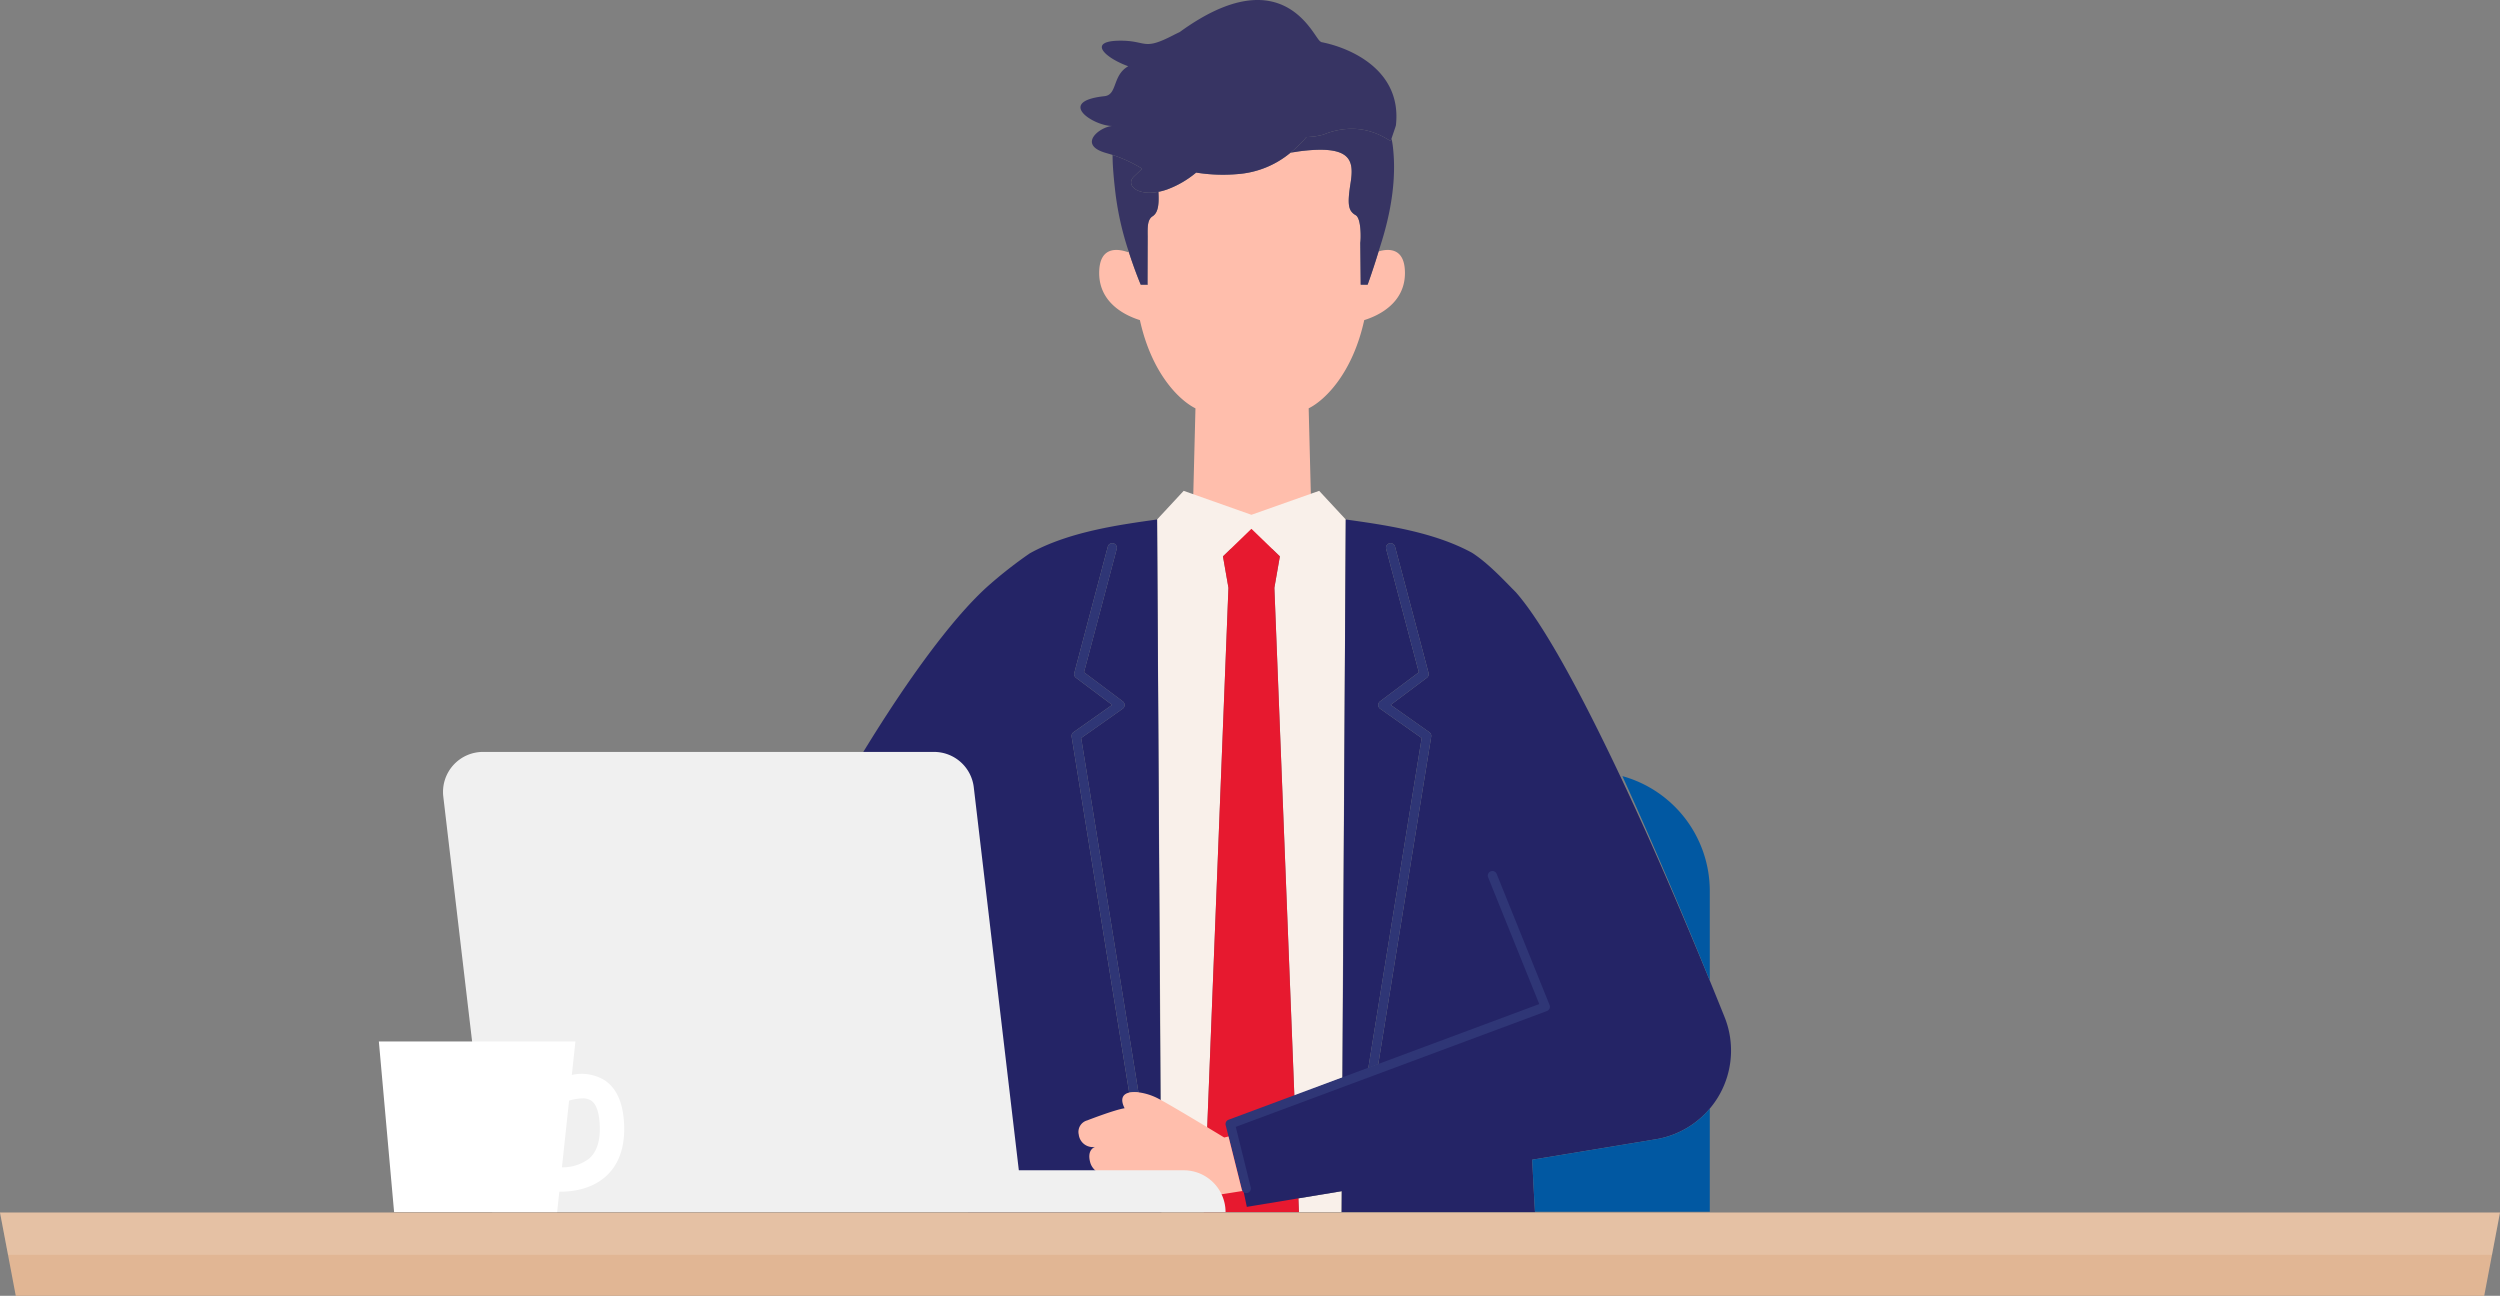
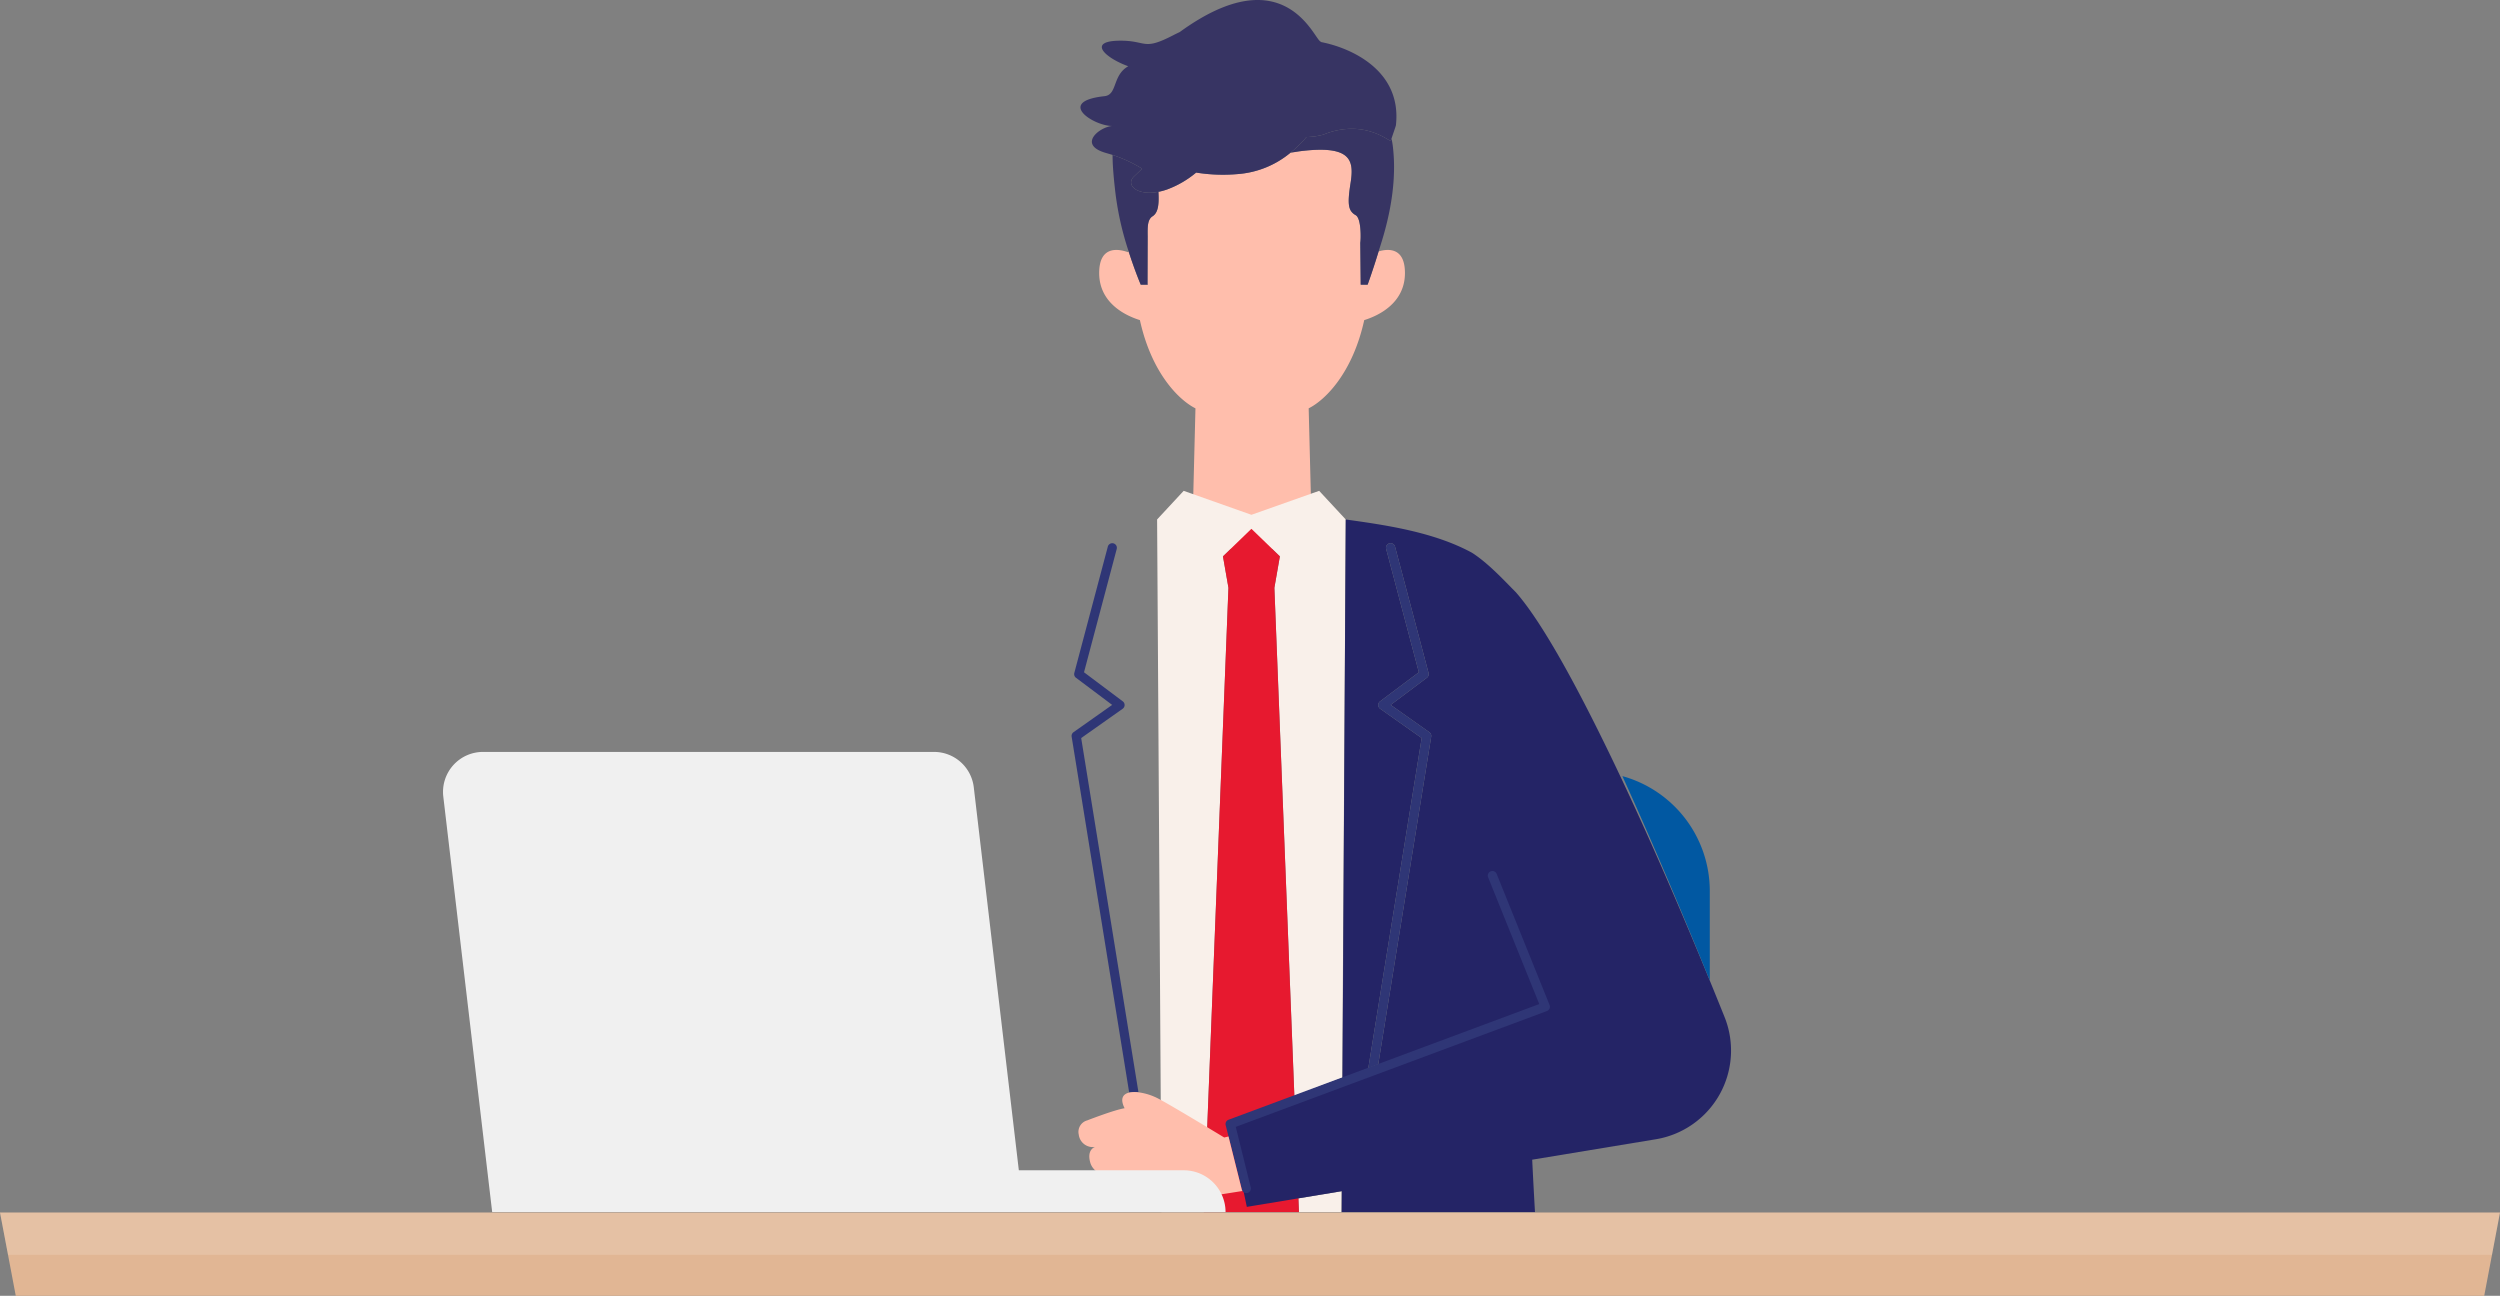
<svg xmlns="http://www.w3.org/2000/svg" width="600" height="311" viewBox="0 0 600 311">
  <rect x="0" y="0" width="600" height="311" fill="#808080" stroke="none" />
  <g transform="translate(-861.083 -588.982)">
    <g transform="translate(952.008 588.982)">
      <g transform="translate(98.315)">
        <g transform="translate(70.073)">
          <path d="M1136.541,657.309l-.055-.231.036-11.362c-.035-2.4-.035-4.059,1.181-4.832,1.421-.9,1.554-3.082,1.4-5.865a14.869,14.869,0,0,0,2.119-.58,23.651,23.651,0,0,0,6.935-4.038,40.494,40.494,0,0,0,9.992.357,22.376,22.376,0,0,0,12.47-4.977c.072-.057.135-.116.2-.173.7-.08,1.292-.178,1.995-.295,12.7-1.656,13.252,2.209,12.4,7.617-.8,5.081-.577,6.664,1.235,7.7,1.355.773,1.264,5.667,1.1,6.625l.1,10.057h1.656s1.23-3.341,2.645-7.993c2.3-.681,6.322-.985,6.322,5.19,0,7.406-6.652,10.334-9.773,11.3-2.767,12.625-9.308,19.166-13.333,21.178l.853,33.711-14.438.028-14.439-.028.854-33.711c-4.025-2.012-10.566-8.553-13.333-21.178-3.121-.966-9.773-3.894-9.773-11.3,0-6.868,4.972-5.721,7.026-4.955-.007-.131-.011-.269-.019-.4,1.513,4.769,2.963,8.159,2.963,8.159Z" transform="translate(-1120.396 -588.982)" fill="#ffbeac" />
          <g transform="translate(7.699 30.907)">
            <path d="M1174.634,621.874a16.819,16.819,0,0,0,4.109-.6,17.9,17.9,0,0,1,6.62-1.386c5.816-.048,9.3,3.11,9.52,2.883a2.192,2.192,0,0,1,.068-.237c.024-.077.056-.175.091-.28a16.653,16.653,0,0,1,.307,1.71c1.421,11.367-2.464,22.293-3.393,25.35-1.415,4.652-2.645,7.993-2.645,7.993h-1.656l-.1-10.057c.16-.958.251-5.852-1.1-6.625-1.812-1.033-2.039-2.616-1.235-7.7.855-5.408.3-9.273-12.4-7.617-.7.117-1.292.215-1.995.295A29.761,29.761,0,0,0,1174.634,621.874Z" transform="translate(-1128.096 -619.889)" fill="#373463" />
            <path d="M1135.193,629.465c-.6.589-1.237,1.2-1.919,1.838-2.129,2,.615,4.728,5.83,3.716.153,2.783.02,4.963-1.4,5.865-1.216.773-1.216,2.429-1.181,4.832l-.036,11.362.055.231h-1.675s-1.45-3.39-2.963-8.159a71.806,71.806,0,0,1-3.248-15c0-.025-.553-4.639-.552-7.729-.007-.09,0-.171-.007-.257A33.3,33.3,0,0,1,1135.193,629.465Z" transform="translate(-1128.096 -619.889)" fill="#373463" />
          </g>
          <path d="M1126.168,612.063c3.132-.339,1.841-4.994,5.693-7.183-5.52-1.977-10.076-6.135-1.823-6.135,6.366,0,5.3,2.494,12.666-1.329.506-.263,1.009-.507,1.511-.739,25.526-18.551,32.422,2.271,33.841,2.271h-.1l.272.147c7.03,1.372,19.361,6.757,17.875,19.954-.019.171-.739,2.22-1.065,3.207-.035.105-.067.2-.091.28a2.192,2.192,0,0,0-.068.237c-.218.227-3.7-2.931-9.52-2.883a17.9,17.9,0,0,0-6.62,1.386,16.819,16.819,0,0,1-4.109.6,29.761,29.761,0,0,1-3.809,3.734c-.07.057-.133.116-.2.173a22.376,22.376,0,0,1-12.47,4.977,40.494,40.494,0,0,1-9.992-.357,23.651,23.651,0,0,1-6.935,4.038,14.869,14.869,0,0,1-2.119.58c-5.215,1.012-7.959-1.72-5.83-3.716.682-.639,1.318-1.249,1.919-1.838a33.3,33.3,0,0,0-7.1-3.305c-.57-.177-1.129-.333-1.755-.52-6.625-1.977-1.4-6.163,1.656-6.426C1123.58,619.214,1114.384,613.337,1126.168,612.063Z" transform="translate(-1120.396 -588.982)" fill="#373463" />
        </g>
        <g transform="translate(88.464 117.799)">
          <path d="M1183.02,879.909H1172.83l-.13-3.3,10.352-1.712Z" transform="translate(-1138.787 -706.799)" fill="#f9f0ea" />
          <path d="M1138.787,713.67l6.378-6.871,1.7.6,14.559,5.153,14.552-5.15,1.707-.6,6.378,6.871v0l-.839,134.044-11.486,4.368-4.8-122.011,1.317-7.546-6.829-6.6-6.829,6.6,1.317,7.546-5.893,149.835h-10.19l-1.041-166.236Z" transform="translate(-1138.787 -706.799)" fill="#f9f0ea" />
          <g transform="translate(11.231 9.124)">
            <path d="M1154.594,722.528l6.829-6.6,6.829,6.6-1.317,7.546,5.893,149.835h-22.812l5.893-149.835Z" transform="translate(-1150.018 -715.923)" fill="#e7192f" />
          </g>
        </g>
        <g transform="translate(0 124.67)">
          <path d="M1171.735,852.084l-15.759,5.993.725,3.432,2.721,12.875.9,4.266L1172.7,876.6l10.352-1.711.079-.013-.029,5.029h46.378c-.256-4.471-.481-8.694-.668-12.58l29.656-4.9a21.581,21.581,0,0,0,16.517-29.319c-14.96-37.322-37.226-87.354-50.106-101.977-2.76-2.76-6.523-6.9-10.494-9.456-9.3-5.076-21.136-6.71-30.324-8h0l-.773,134.02-.066.025Zm17.744-6.747,12.806-79.206-9.953-7.025a1.1,1.1,0,0,1-.025-1.785l9.3-6.975-7.85-29.589a1.1,1.1,0,1,1,2.134-.566l8.041,30.308a1.1,1.1,0,0,1-.405,1.166l-8.683,6.512,9.276,6.548a1.1,1.1,0,0,1,.453,1.078l-12.712,78.627Z" transform="translate(-1050.323 -713.67)" fill="#242466" />
-           <path d="M1050.323,801.942l6.641,56.447a34.6,34.6,0,0,0,19.866-16.409c5.1-9.372,11.485-21.892,17.342-33.418.267,17.225.483,33.331.451,41.185-.026,6.34-.508,17.219-1.232,30.162h46.355l-.959-166.236v0c-9.268,1.3-21.231,2.956-30.567,8.136a106.419,106.419,0,0,0-10.226,8.026C1083.615,742.872,1063.5,775.4,1050.323,801.942Zm68.4-37.217,9.276-6.548-8.683-6.512a1.1,1.1,0,0,1-.4-1.166l8.041-30.308a1.1,1.1,0,1,1,2.135.566l-7.851,29.589,9.3,6.975a1.1,1.1,0,0,1-.026,1.785l-9.951,7.025,16.59,102.614a1.1,1.1,0,0,1-.913,1.266,1.086,1.086,0,0,1-.178.015,1.105,1.105,0,0,1-1.089-.928l-16.7-103.3A1.1,1.1,0,0,1,1118.727,764.725Z" transform="translate(-1050.323 -713.67)" fill="#242466" />
        </g>
        <g transform="translate(67.937 130.369)">
          <path d="M1155.936,857.735l74.569-27.76-12.272-30.415a1.1,1.1,0,1,1,2.047-.826l12.7,31.467a1.1,1.1,0,0,1-.639,1.448l-74.676,27.8,3.584,14.476a1.1,1.1,0,0,1-1.977.913,1.092,1.092,0,0,1-.146-.306l-3.2-12.778-.669-2.68A1.1,1.1,0,0,1,1155.936,857.735Z" transform="translate(-1118.26 -719.369)" fill="#2f3676" />
          <path d="M1118.727,764.725l9.276-6.548-8.683-6.512a1.1,1.1,0,0,1-.4-1.166l8.041-30.308a1.1,1.1,0,1,1,2.135.566l-7.851,29.589,9.3,6.975a1.1,1.1,0,0,1-.026,1.785l-9.951,7.025,13.745,85.02a6.6,6.6,0,0,0-2.225.066l-13.81-85.414A1.1,1.1,0,0,1,1118.727,764.725Z" transform="translate(-1118.26 -719.369)" fill="#2f3676" />
          <path d="M1202.285,766.131l-9.953-7.025a1.1,1.1,0,0,1-.025-1.785l9.3-6.975-7.85-29.589a1.1,1.1,0,1,1,2.134-.566l8.041,30.308a1.1,1.1,0,0,1-.405,1.166l-8.683,6.512,9.276,6.548a1.1,1.1,0,0,1,.453,1.078l-12.712,78.627-2.383.907Z" transform="translate(-1118.26 -719.369)" fill="#2f3676" />
        </g>
        <path d="M1122,857.9s6.538-2.546,8.988-2.922c-1.142-2.267-.424-3.4,1.092-3.759a6.6,6.6,0,0,1,2.225-.066,14.345,14.345,0,0,1,4.778,1.515c3.45,1.813,15.812,9.33,15.812,9.33l1.03-.243,3.2,12.778a1.092,1.092,0,0,0,.146.306l-5.487.867-12.739,3.229s-7.866,2.425-10.106-.794a20.465,20.465,0,0,1-2.239-3.219c-2-3.967-5.2-4.189-5.959-6.922-.894-3.217,1.2-3.746,1.2-3.746a3.4,3.4,0,0,1-3.958-2.956A2.856,2.856,0,0,1,1122,857.9Z" transform="translate(-1050.323 -589)" fill="#ffbeac" />
      </g>
      <g transform="translate(276.804 186.269)">
        <path d="M1271.433,802.842V824.31c-6.026-14.814-13.468-32.55-20.98-49.041A28.616,28.616,0,0,1,1271.433,802.842Z" transform="translate(-1228.812 -775.269)" fill="#0158a2" />
-         <path d="M1258.468,862.426a21.416,21.416,0,0,0,12.965-7.367v24.75h-41.959c-.253-4.434-.477-8.623-.662-12.48Z" transform="translate(-1228.812 -775.269)" fill="#0158a2" />
      </g>
      <path d="M977.013,769.46H1085.25a9.605,9.605,0,0,1,9.539,8.482l2.823,24,6.641,56.447,1.35,11.479h39.573a10.041,10.041,0,0,1,10.041,10.041H979.208l-11.733-99.723A9.6,9.6,0,0,1,977.013,769.46Z" transform="translate(-952.008 -589)" fill="#f0f0f0" />
      <g transform="translate(0 249.951)">
-         <path d="M952.008,838.951l3.657,40.958h39.129l.526-4.9c.056,0,.107,0,.164,0,2.99,0,7.365-.581,10.734-3.45,3.224-2.745,4.794-6.849,4.667-12.2-.127-5.333-1.675-9.046-4.6-11.037a10.584,10.584,0,0,0-7.961-1.336l.861-8.036Zm43.939,30.2,1.715-16a11.949,11.949,0,0,1,3.181-.539,3.775,3.775,0,0,1,2.149.55c1.59,1.081,1.988,4.043,2.043,6.338.083,3.5-.795,6.057-2.611,7.6A10.462,10.462,0,0,1,995.947,869.154Z" transform="translate(-952.008 -838.951)" fill="#fff" />
-       </g>
+         </g>
    </g>
    <g transform="translate(861.083 879.982)">
      <path d="M861.083,880.009l1.922,10.143L864.87,900h592.423l1.868-9.848L1461.083,880H861.212A.624.624,0,0,0,861.083,880.009Z" transform="translate(-861.083 -880)" fill="#e1b694" />
      <g opacity="0.15">
        <path d="M861.083,880.009l1.922,10.143h596.156L1461.083,880H861.212A.624.624,0,0,0,861.083,880.009Z" transform="translate(-861.083 -880)" fill="#fff" />
      </g>
    </g>
  </g>
</svg>